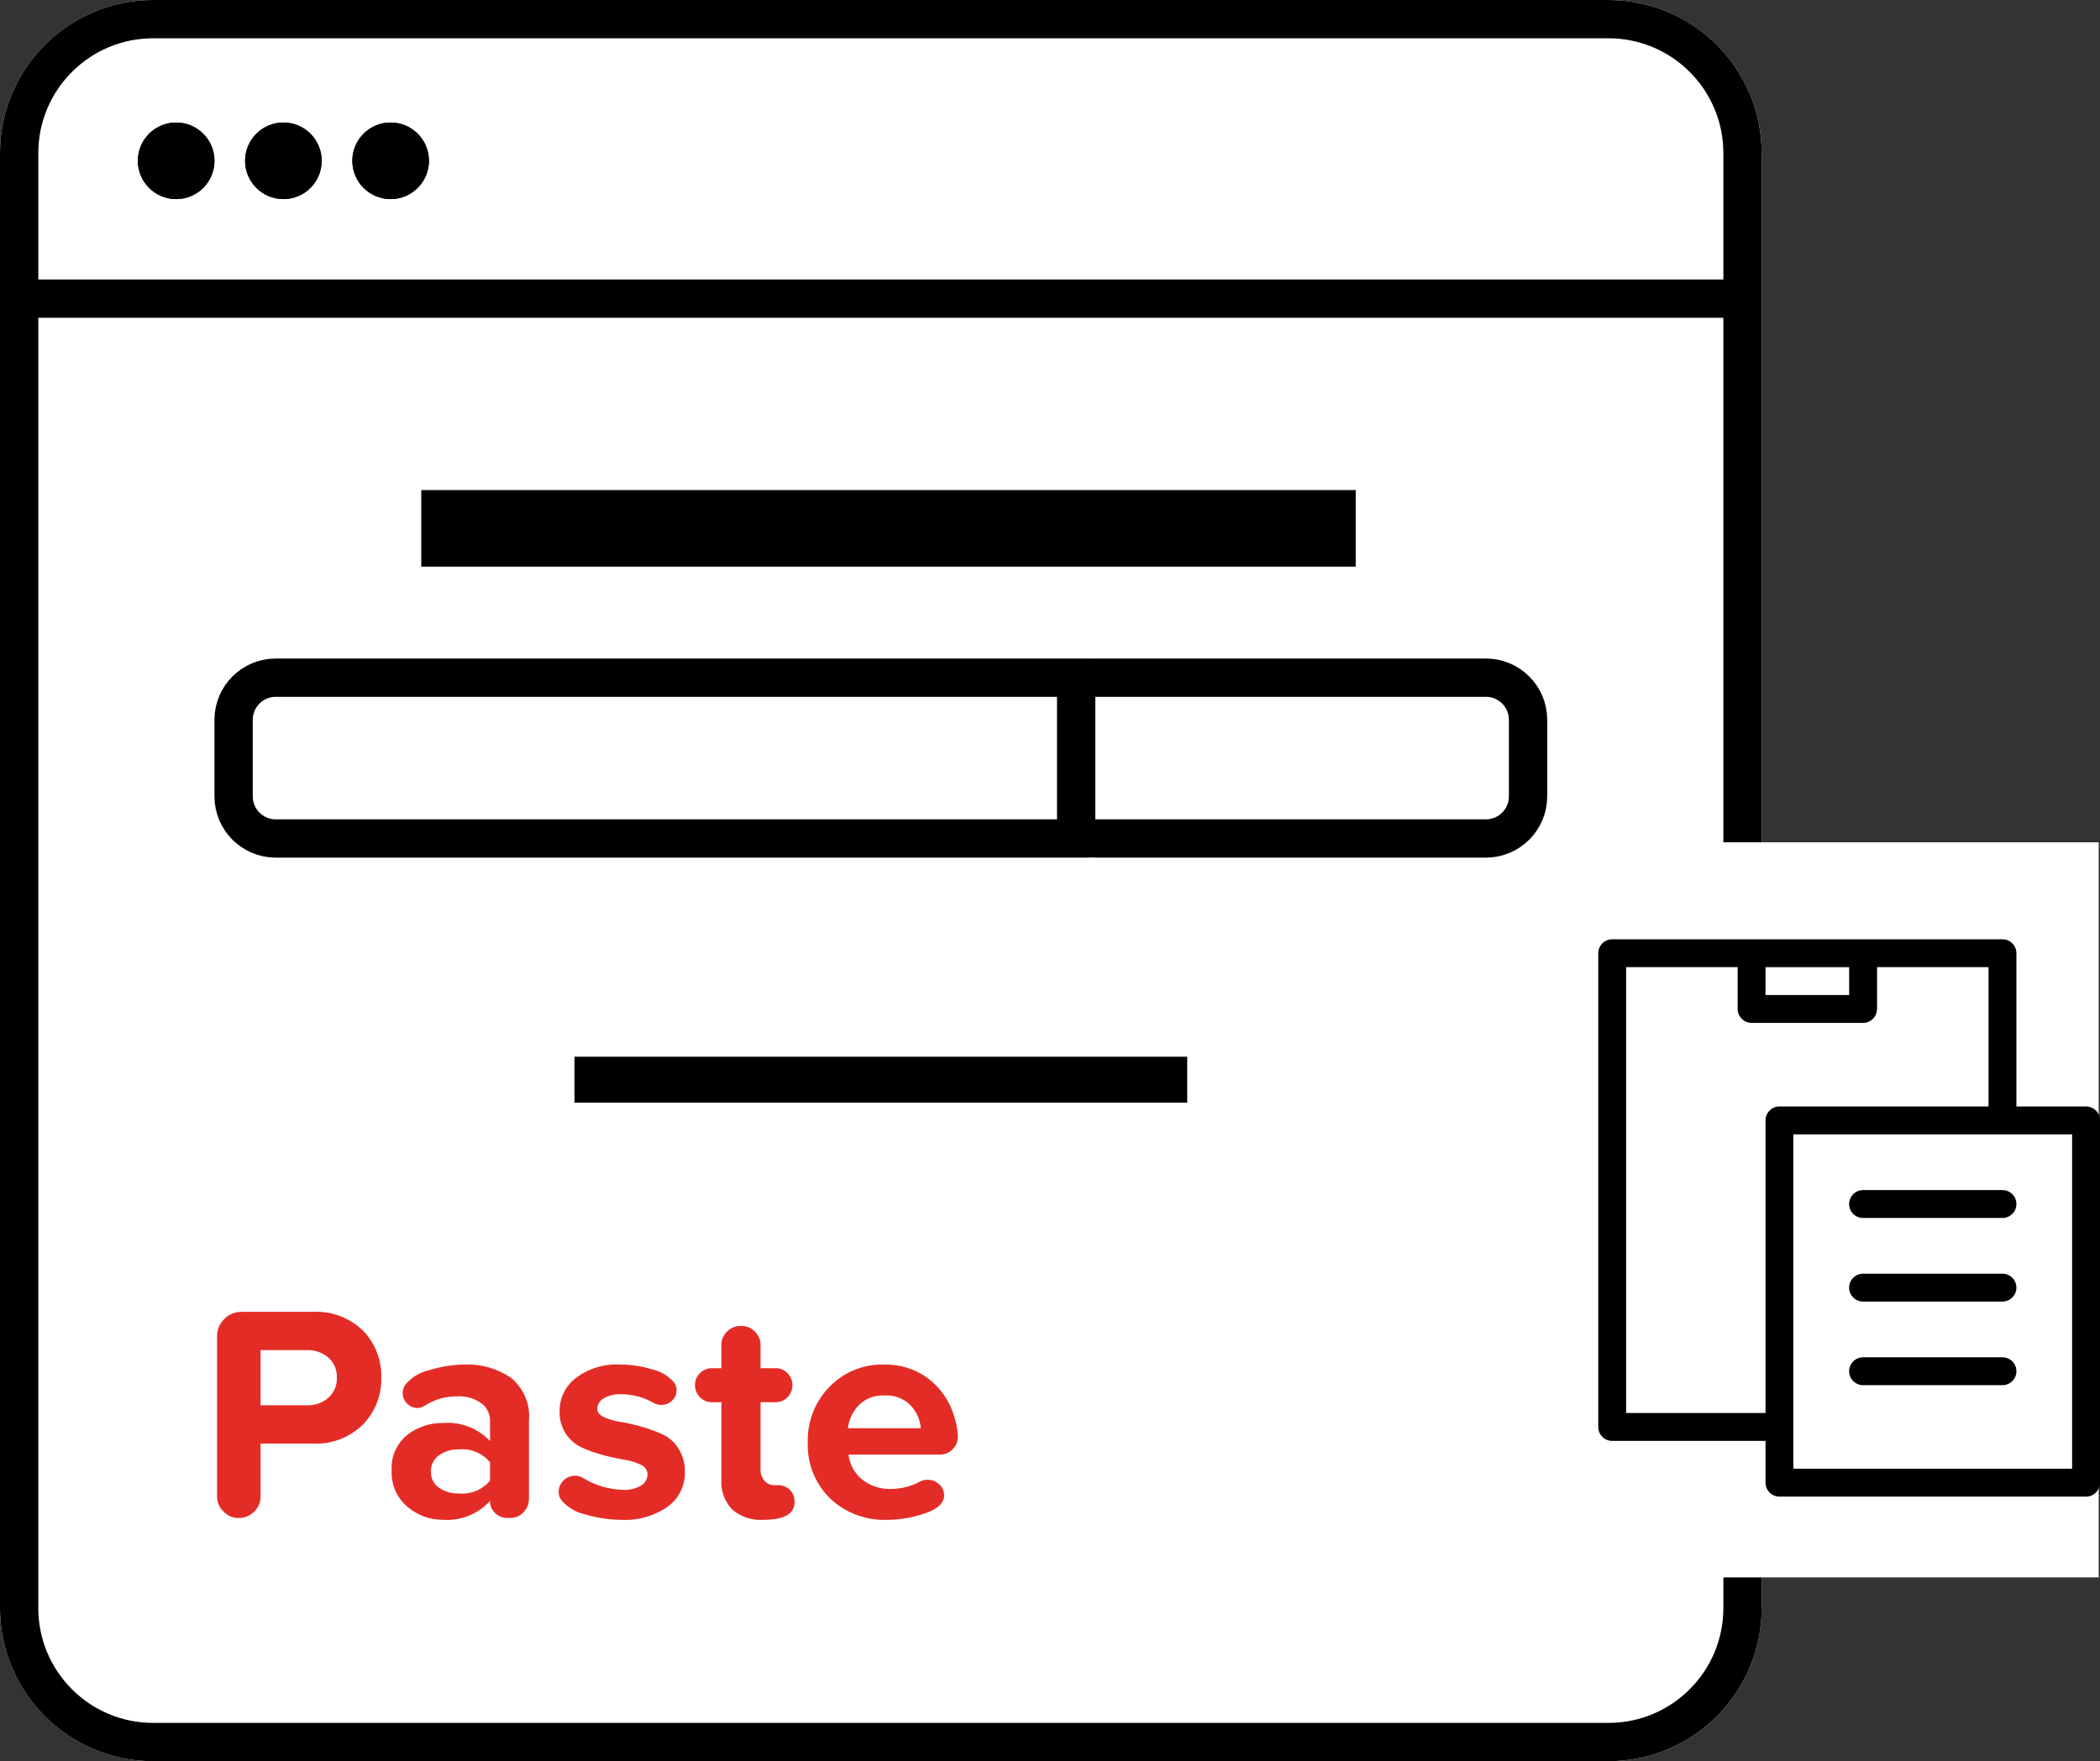
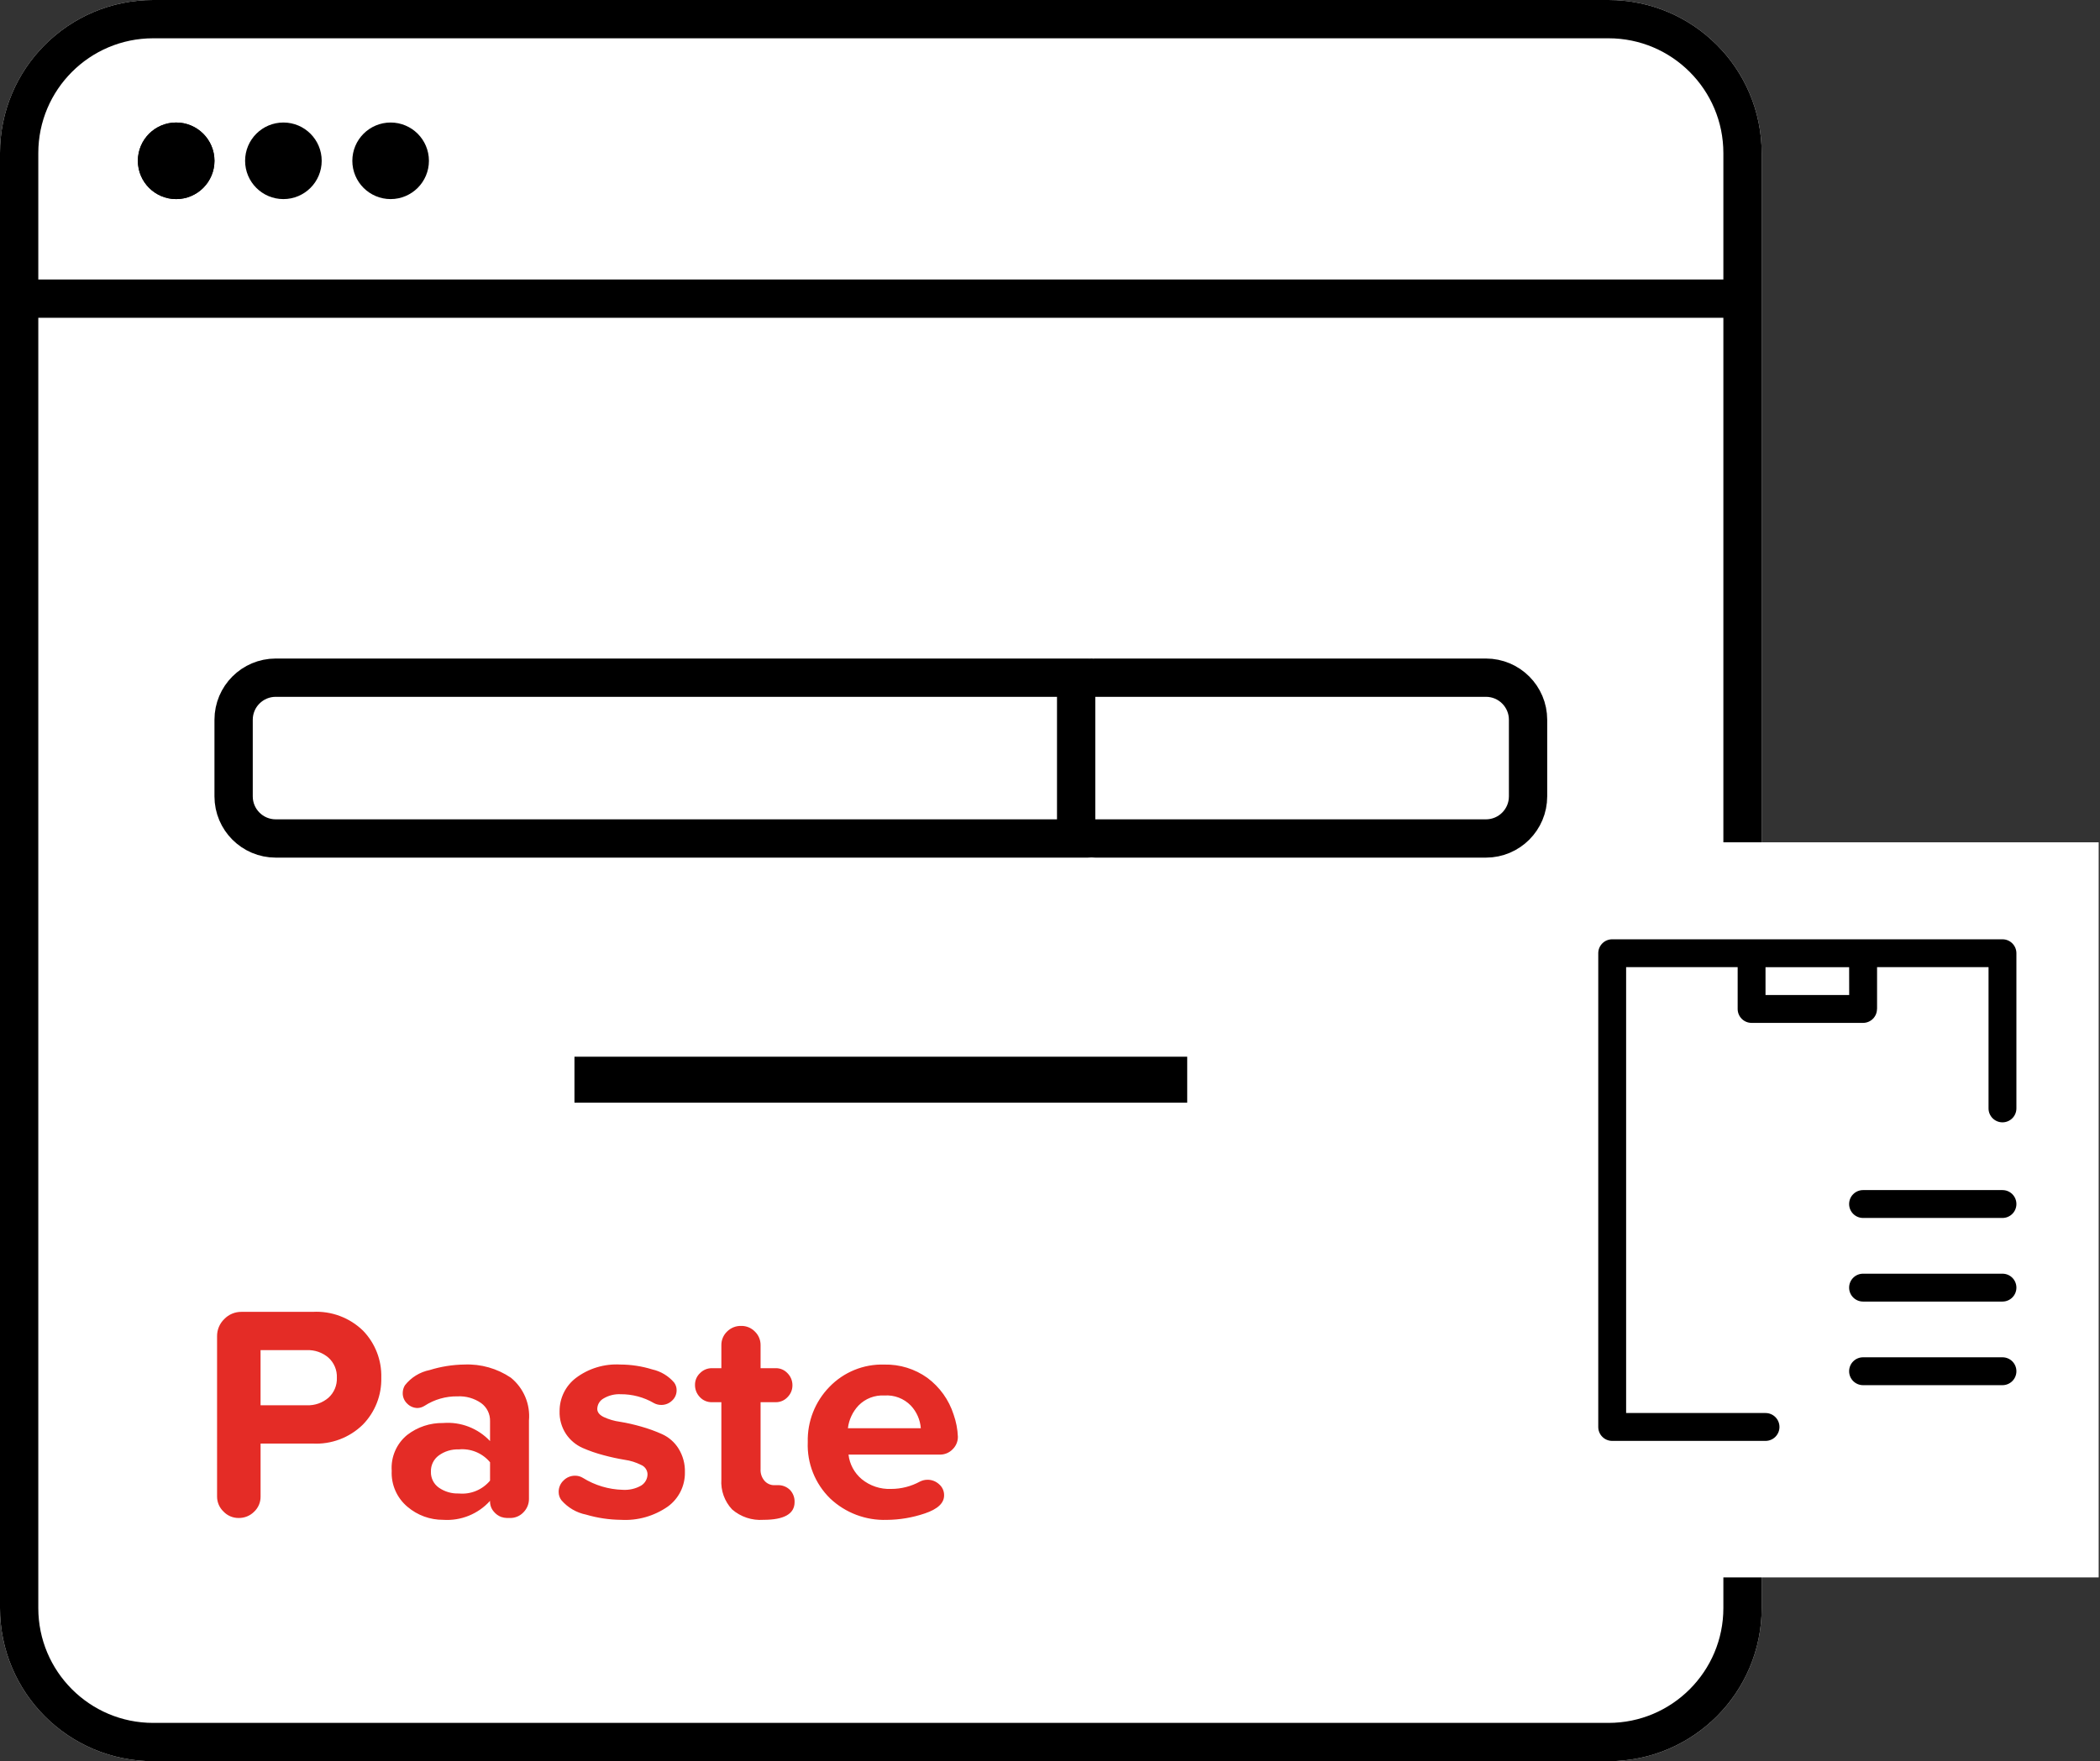
<svg xmlns="http://www.w3.org/2000/svg" version="1.1" id="Layer_1" x="0px" y="0px" width="137.086px" height="115px" viewBox="0 0 137.086 115" enable-background="new 0 0 137.086 115" xml:space="preserve">
  <rect x="0" y="0" width="137.086" height="115" fill="#333333" stroke="none" />
  <g id="d-video-icon2" transform="translate(-660 -804)">
    <g id="Group_661" transform="translate(75 -247)">
      <g id="Group_652" transform="translate(375 -729)">
        <g id="Rectangle_174" transform="translate(210 1780)">
          <path fill="#FFFFFF" d="M10,0h95c5.523,0,10,4.477,10,10v95c0,5.523-4.477,10-10,10H10c-5.523,0-10-4.477-10-10V10      C0,4.477,4.477,0,10,0z" />
          <path fill="none" stroke="#000000" stroke-width="2.5" d="M10,1.25h95c4.832,0,8.75,3.917,8.75,8.75v95      c0,4.832-3.918,8.75-8.75,8.75H10c-4.833,0-8.75-3.918-8.75-8.75V10C1.25,5.167,5.167,1.25,10,1.25z" />
        </g>
        <line id="Line_27" fill="none" stroke="#000000" stroke-width="2.5" x1="210.5" y1="1799.5" x2="324.5" y2="1799.5" />
        <g id="Ellipse_57" transform="translate(219 1788)">
          <circle cx="2.5" cy="2.5" r="2.5" />
          <circle stroke="#000000" stroke-width="2.5" cx="2.5" cy="2.5" r="1.25" />
        </g>
        <g id="Ellipse_58" transform="translate(226 1788)">
          <circle cx="2.5" cy="2.5" r="2.5" />
-           <circle stroke="#000000" stroke-width="2.5" cx="2.5" cy="2.5" r="1.25" />
        </g>
        <g id="Ellipse_59" transform="translate(233 1788)">
-           <circle cx="2.5" cy="2.5" r="2.5" />
          <circle stroke="#000000" stroke-width="2.5" cx="2.5" cy="2.5" r="1.25" />
        </g>
        <g id="Rectangle_173" transform="translate(224 1823)">
          <path fill="#FFFFFF" d="M6.324,0h53c2.209,0,4,1.791,4,4v5c0,2.209-1.791,4-4,4h-53c-2.209,0-4-1.791-4-4V4      C2.324,1.791,4.115,0,6.324,0z" />
          <path fill="none" stroke="#000000" stroke-width="2.5" d="M4,1.25h53c1.52,0,2.75,1.231,2.75,2.75v5      c0,1.519-1.23,2.75-2.75,2.75H4c-1.519,0-2.75-1.231-2.75-2.75V4C1.25,2.481,2.481,1.25,4,1.25z" />
        </g>
        <g id="Rectangle_175" transform="translate(279 1823)">
          <path fill="#FFFFFF" d="M2.324,13V0l0,0h28c2.209,0,4,1.791,4,4v5c0,2.209-1.791,4-4,4" />
          <path fill="none" stroke="#000000" stroke-width="2.5" d="M2.5,1.25H28c1.52,0,2.75,1.231,2.75,2.75v5      c0,1.519-1.23,2.75-2.75,2.75H2.5c-0.689,0-1.25-0.56-1.25-1.25v-8C1.25,1.81,1.811,1.25,2.5,1.25z" />
        </g>
-         <line id="Line_28" fill="none" stroke="#000000" stroke-width="5" x1="237.5" y1="1814.5" x2="298.5" y2="1814.5" />
        <line id="Line_39" fill="none" stroke="#000000" stroke-width="3" x1="247.5" y1="1850.5" x2="287.5" y2="1850.5" />
      </g>
    </g>
    <rect id="Rectangle_179" x="769" y="859" fill="#FFFFFF" width="28" height="48" />
    <g id="paste" transform="translate(764.333 865.333)">
      <path id="Path_2286" d="M18.2,4.549V1.819h7.277v9.223c0,0.502,0.407,0.91,0.91,0.91c0.502-0.001,0.909-0.408,0.909-0.91V0.91    c0-0.503-0.407-0.91-0.909-0.91H0.91C0.407,0,0,0.407,0,0.91l0,0v30.933c0,0.504,0.407,0.91,0.91,0.91l0,0h10.008    c0.503,0,0.91-0.406,0.911-0.909c0-0.503-0.407-0.911-0.91-0.911c0,0,0,0-0.001,0H1.819V1.819h7.281v2.729    c0,0.503,0.405,0.91,0.908,0.91h7.278c0.502,0,0.909-0.407,0.909-0.91L18.2,4.549L18.2,4.549z M16.38,3.64h-5.462v-1.82h5.459    L16.38,3.64z" />
-       <path id="Path_2287" d="M31.843,10.916H11.828c-0.503,0-0.91,0.407-0.91,0.91l0,0v23.655c0,0.502,0.407,0.91,0.91,0.91l0,0h20.017    c0.502,0,0.909-0.408,0.909-0.91l0,0V11.828c0.001-0.503-0.405-0.911-0.907-0.912C31.845,10.916,31.845,10.916,31.843,10.916z     M30.933,34.569H12.733V12.737h18.199V34.569L30.933,34.569z" />
      <path id="Path_2288" d="M17.286,18.196h9.1c0.504,0,0.91-0.408,0.91-0.91c0-0.503-0.406-0.91-0.91-0.91l0,0h-9.1    c-0.503,0-0.91,0.407-0.91,0.91C16.376,17.788,16.783,18.196,17.286,18.196L17.286,18.196z" />
      <path id="Path_2289" d="M17.286,23.655h9.1c0.504,0,0.91-0.408,0.91-0.91c0-0.503-0.406-0.91-0.91-0.91l0,0h-9.1    c-0.503,0-0.91,0.407-0.91,0.91C16.376,23.247,16.783,23.655,17.286,23.655L17.286,23.655z" />
      <path id="Path_2290" d="M17.286,29.114h9.1c0.504,0,0.91-0.408,0.91-0.91c0-0.503-0.406-0.91-0.91-0.91l0,0h-9.1    c-0.503,0-0.91,0.407-0.91,0.91C16.376,28.706,16.783,29.114,17.286,29.114L17.286,29.114z" />
    </g>
    <path id="Path_2302" fill="#E42C26" d="M684.89,893.96c0.029,1.14-0.404,2.243-1.2,3.06c-0.871,0.855-2.061,1.306-3.28,1.24h-3.4   v3.461c0.005,0.373-0.147,0.732-0.42,0.989c-0.27,0.271-0.638,0.417-1.02,0.41c-0.371,0.001-0.725-0.151-0.98-0.42   c-0.269-0.255-0.421-0.609-0.42-0.979V891.26c-0.006-0.426,0.164-0.834,0.47-1.13c0.295-0.306,0.705-0.476,1.13-0.47h4.64   c1.22-0.069,2.414,0.377,3.29,1.23C684.494,891.711,684.923,892.818,684.89,893.96z M681.44,895.27   c0.37-0.332,0.571-0.813,0.55-1.31c0.021-0.497-0.181-0.978-0.55-1.31c-0.391-0.336-0.895-0.512-1.41-0.49h-3.021v3.6h3.021   C680.545,895.781,681.049,895.605,681.44,895.27z M694.53,901.859c0.006,0.334-0.124,0.654-0.36,0.891   c-0.228,0.242-0.547,0.376-0.88,0.37h-0.2c-0.129-0.004-0.257-0.028-0.38-0.07c-0.183-0.071-0.344-0.188-0.47-0.34   c-0.173-0.194-0.263-0.45-0.25-0.71c-0.775,0.861-1.904,1.318-3.06,1.24c-0.854,0.005-1.68-0.297-2.33-0.85   c-0.692-0.58-1.074-1.449-1.03-2.352c-0.063-0.896,0.313-1.771,1.01-2.34c0.672-0.521,1.5-0.795,2.35-0.78   c1.146-0.092,2.271,0.343,3.06,1.18v-1.3c0.014-0.465-0.204-0.906-0.58-1.18c-0.451-0.313-0.992-0.469-1.54-0.44   c-0.766-0.014-1.518,0.203-2.16,0.62c-0.138,0.087-0.297,0.137-0.46,0.141c-0.248-0.004-0.485-0.104-0.66-0.279   c-0.196-0.18-0.306-0.436-0.3-0.7c0.001-0.177,0.049-0.349,0.14-0.5c0.403-0.517,0.978-0.871,1.62-1   c0.732-0.228,1.494-0.349,2.26-0.36c1.079-0.047,2.145,0.256,3.04,0.86c0.835,0.679,1.277,1.729,1.18,2.8V901.859z M691.99,900.68   v-1.199c-0.5-0.6-1.263-0.914-2.04-0.84c-0.465-0.018-0.922,0.119-1.3,0.391c-0.341,0.246-0.536,0.648-0.52,1.068   c-0.014,0.412,0.182,0.805,0.52,1.041c0.381,0.264,0.837,0.396,1.3,0.379C690.727,901.594,691.49,901.279,691.99,900.68z    M704.71,900.141c0.014,0.879-0.4,1.711-1.11,2.229c-0.896,0.627-1.978,0.935-3.07,0.87c-0.769-0.008-1.533-0.122-2.271-0.34   c-0.626-0.125-1.193-0.457-1.61-0.94c-0.118-0.155-0.182-0.345-0.18-0.54c-0.004-0.283,0.112-0.557,0.32-0.75   c0.195-0.199,0.461-0.311,0.74-0.311c0.184-0.004,0.364,0.045,0.52,0.141c0.782,0.486,1.68,0.756,2.6,0.78   c0.422,0.026,0.843-0.069,1.21-0.28c0.261-0.164,0.417-0.452,0.41-0.76c-0.016-0.264-0.184-0.494-0.43-0.59   c-0.333-0.168-0.69-0.279-1.06-0.33c-0.465-0.076-0.925-0.178-1.38-0.301c-0.472-0.123-0.933-0.283-1.38-0.479   c-0.428-0.194-0.795-0.501-1.06-0.89c-0.298-0.446-0.449-0.976-0.43-1.511c-0.003-0.847,0.389-1.646,1.06-2.159   c0.832-0.629,1.86-0.939,2.9-0.881c0.708,0.002,1.413,0.109,2.09,0.319c0.557,0.124,1.06,0.426,1.43,0.86   c0.106,0.145,0.163,0.32,0.16,0.5c0.003,0.259-0.106,0.507-0.3,0.68c-0.188,0.182-0.439,0.281-0.7,0.279   c-0.167,0.002-0.333-0.039-0.48-0.119c-0.662-0.387-1.415-0.586-2.18-0.58c-0.385-0.018-0.767,0.076-1.1,0.271   c-0.254,0.137-0.415,0.399-0.42,0.688c0,0.213,0.14,0.392,0.42,0.53c0.335,0.156,0.693,0.261,1.06,0.31   c0.466,0.076,0.926,0.181,1.38,0.312c0.472,0.132,0.933,0.299,1.38,0.5c0.436,0.201,0.804,0.522,1.06,0.93   C704.581,899.047,704.728,899.59,704.71,900.141z M711.87,902.08c0,0.773-0.68,1.16-2.04,1.16c-0.743,0.053-1.477-0.192-2.04-0.68   c-0.495-0.528-0.749-1.238-0.7-1.961v-5.039h-0.62c-0.295,0.004-0.579-0.115-0.78-0.33c-0.211-0.217-0.327-0.508-0.32-0.812   c-0.002-0.289,0.118-0.563,0.33-0.76c0.203-0.207,0.48-0.322,0.77-0.32h0.62v-1.5c-0.005-0.335,0.129-0.657,0.37-0.89   c0.246-0.247,0.582-0.381,0.93-0.37c0.335-0.005,0.657,0.129,0.89,0.37c0.241,0.232,0.375,0.555,0.37,0.89v1.5h1   c0.289-0.002,0.564,0.118,0.76,0.33c0.208,0.21,0.324,0.494,0.32,0.79c0.002,0.29-0.114,0.566-0.32,0.771   c-0.196,0.211-0.472,0.332-0.76,0.33h-1v4.358c-0.021,0.289,0.077,0.574,0.27,0.79c0.158,0.17,0.378,0.27,0.61,0.271h0.22   c0.305-0.018,0.602,0.096,0.82,0.31C711.772,901.502,711.88,901.787,711.87,902.08z M722.53,897.82   c0.001,0.305-0.122,0.597-0.34,0.81c-0.218,0.229-0.523,0.356-0.84,0.351h-5.96c0.071,0.623,0.379,1.195,0.86,1.601   c0.539,0.442,1.223,0.67,1.92,0.64c0.657,0,1.303-0.164,1.88-0.479c0.155-0.079,0.326-0.12,0.5-0.12   c0.278-0.001,0.546,0.103,0.75,0.29c0.215,0.182,0.336,0.449,0.33,0.73c0,0.506-0.42,0.898-1.26,1.18   c-0.799,0.271-1.636,0.414-2.48,0.42c-1.371,0.047-2.704-0.457-3.7-1.4c-0.986-0.964-1.517-2.302-1.46-3.68   c-0.034-1.342,0.475-2.639,1.41-3.6c0.938-0.974,2.241-1.504,3.59-1.461c1.006-0.022,1.993,0.282,2.81,0.869   c0.806,0.6,1.404,1.436,1.71,2.391C722.416,896.83,722.51,897.322,722.53,897.82z M720.11,897.26   c-0.042-0.553-0.271-1.074-0.65-1.479c-0.452-0.465-1.084-0.706-1.73-0.66c-0.627-0.036-1.24,0.2-1.68,0.648   c-0.388,0.408-0.633,0.933-0.7,1.49H720.11z" />
  </g>
</svg>